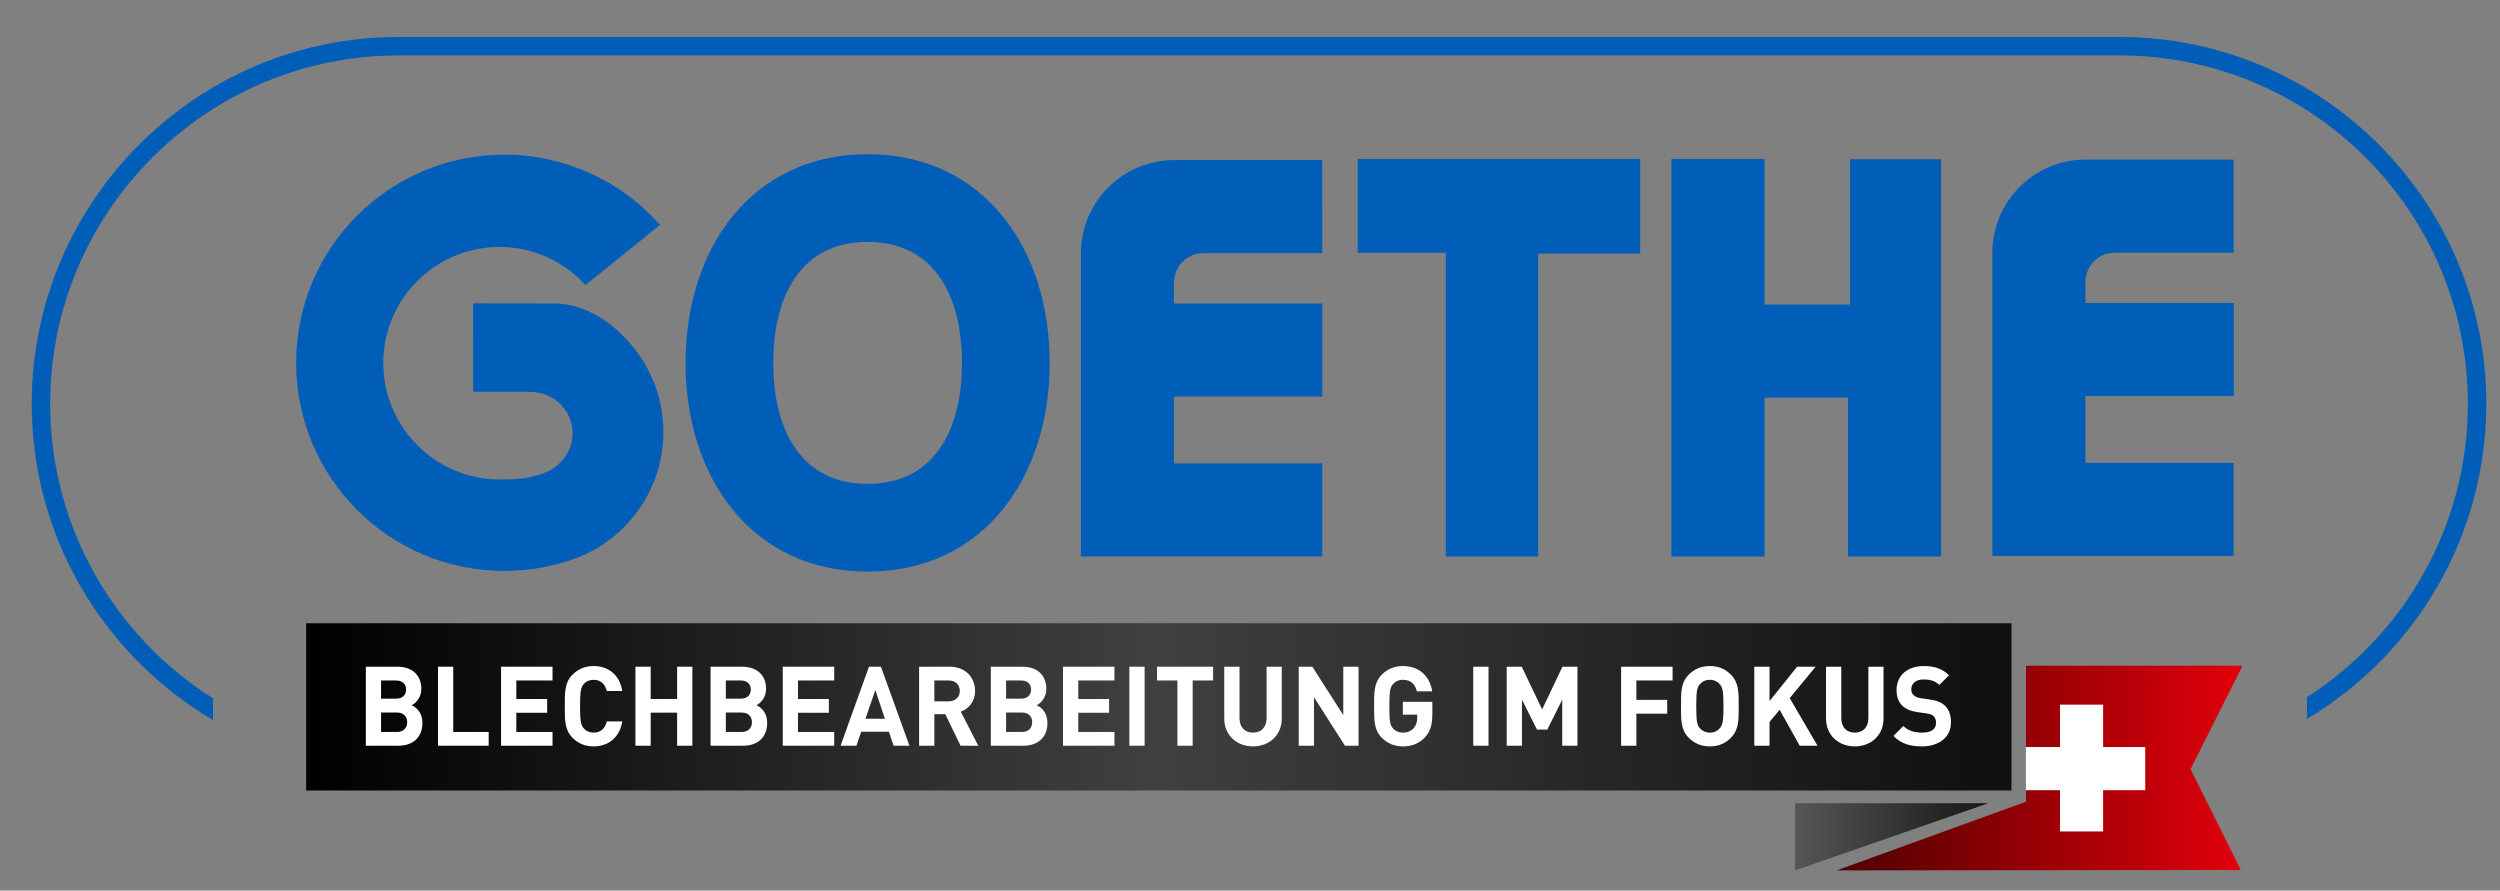
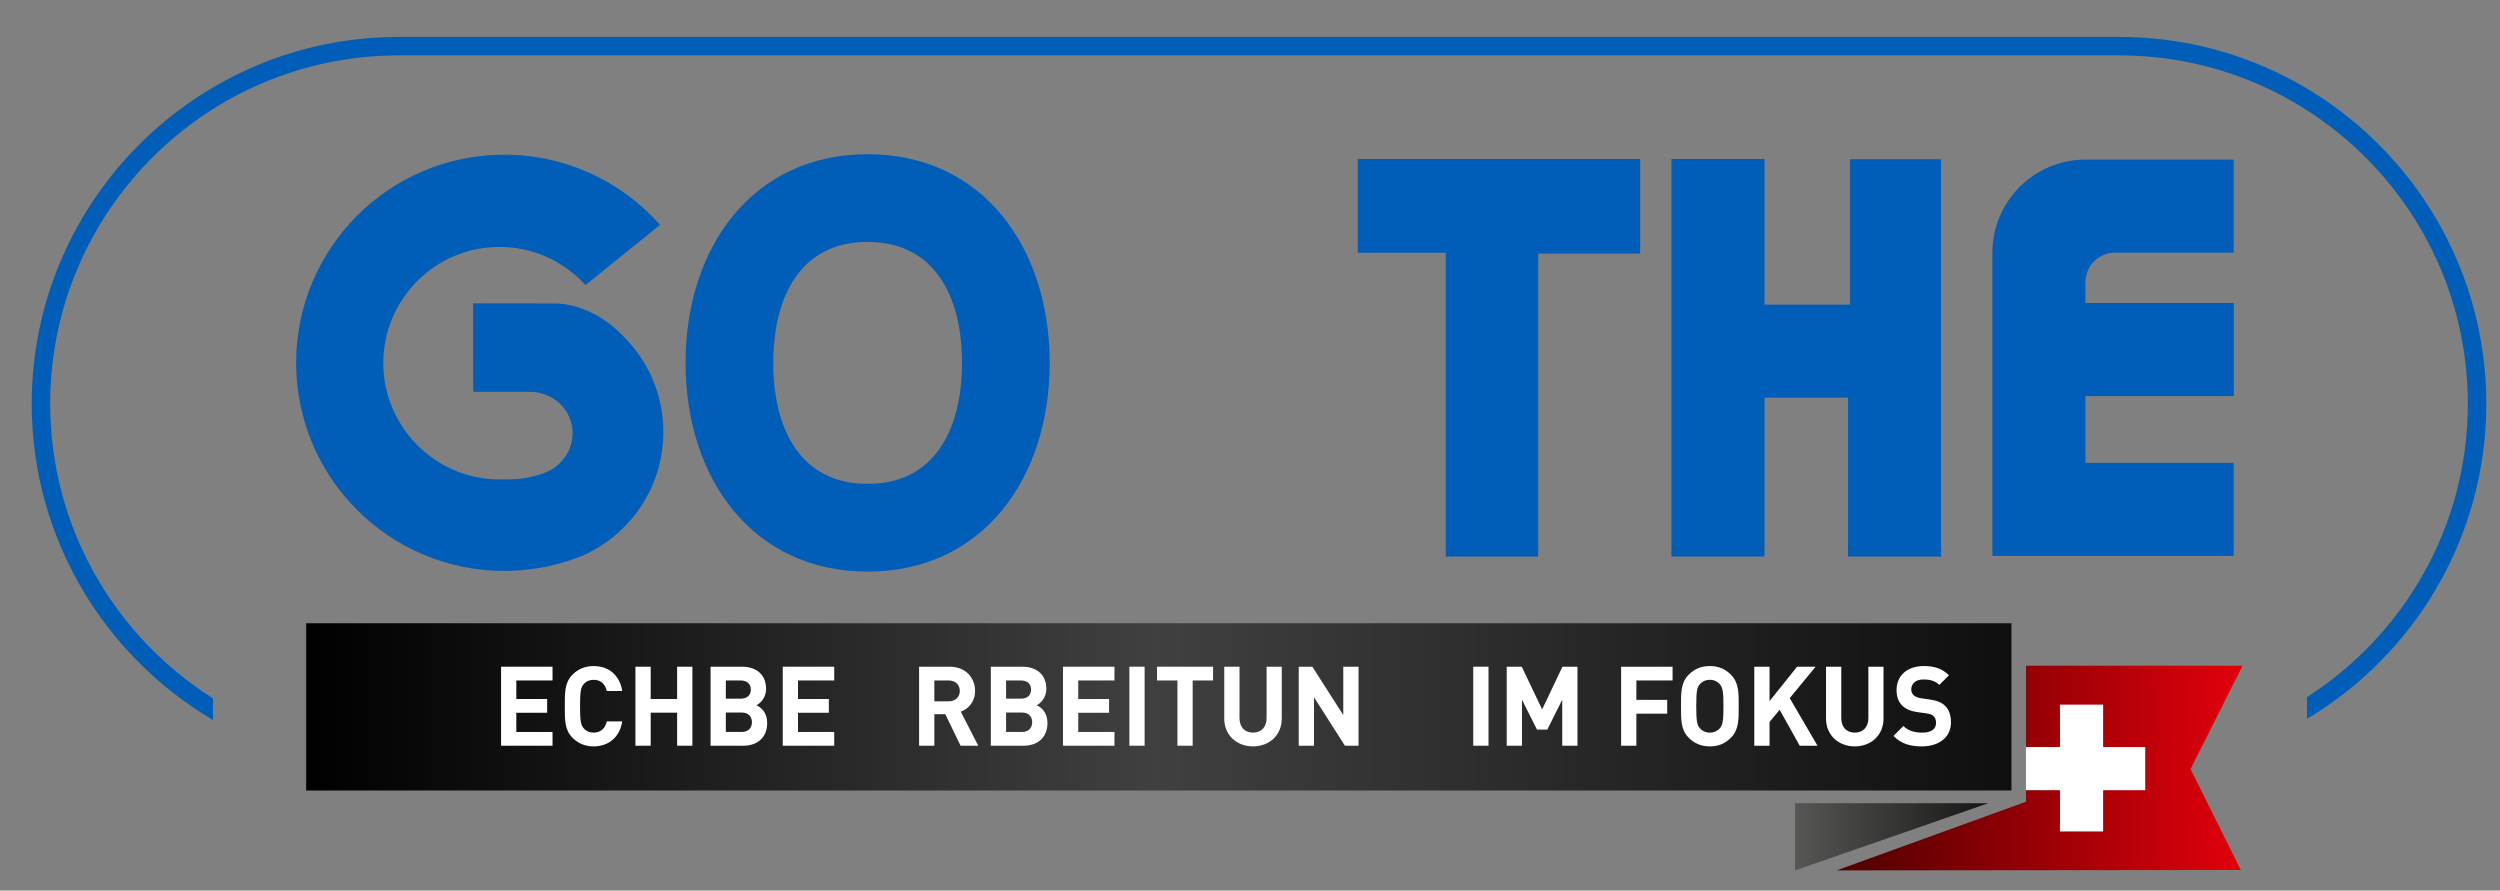
<svg xmlns="http://www.w3.org/2000/svg" version="1.1" id="Ebene_1" x="0px" y="0px" width="698.5px" height="248.833px" viewBox="0 0 698.5 248.833" enable-background="new 0 0 698.5 248.833" xml:space="preserve">
  <rect x="0" y="0" width="698.5" height="248.833" fill="#808080" stroke="none" />
  <linearGradient id="SVGID_1_" gradientUnits="userSpaceOnUse" x1="85.547" y1="197.5" x2="562.006" y2="197.5">
    <stop offset="0" style="stop-color:#000000" />
    <stop offset="0.497" style="stop-color:#404040" />
    <stop offset="0.988" style="stop-color:#101010" />
  </linearGradient>
  <rect x="85.547" y="174.137" fill-rule="evenodd" clip-rule="evenodd" fill="url(#SVGID_1_)" width="476.458" height="46.727" />
  <linearGradient id="SVGID_2_" gradientUnits="userSpaceOnUse" x1="501.541" y1="233.803" x2="555.521" y2="233.803">
    <stop offset="0" style="stop-color:#565655" />
    <stop offset="0.988" style="stop-color:#181716" />
  </linearGradient>
  <polygon fill-rule="evenodd" clip-rule="evenodd" fill="url(#SVGID_2_)" points="555.521,224.417 501.541,243.19 501.541,224.417   " />
  <linearGradient id="SVGID_3_" gradientUnits="userSpaceOnUse" x1="512.631" y1="215.472" x2="626.155" y2="215.472" gradientTransform="matrix(1 -0.002 0.002 1 0.009 0.312)">
    <stop offset="0" style="stop-color:#4E0000" />
    <stop offset="1" style="stop-color:#E2000B" />
  </linearGradient>
  <polygon fill-rule="evenodd" clip-rule="evenodd" fill="url(#SVGID_3_)" points="513.152,243.19 626.078,243.069 612.031,214.887   626.557,185.999 566.066,185.999 566.066,223.999 " />
  <g>
-     <path fill="#FFFFFF" d="M111.345,208.354h-9.135v-22.076h8.767c4.261,0,6.744,2.42,6.744,6.201c0,2.449-1.594,4.031-2.698,4.559   c1.318,0.619,3.004,2.016,3.004,4.961C118.027,206.122,115.238,208.354,111.345,208.354z M110.64,190.124h-4.169v5.084h4.169   c1.809,0,2.82-1.023,2.82-2.541C113.46,191.147,112.448,190.124,110.64,190.124z M110.916,199.084h-4.445v5.426h4.445   c1.931,0,2.851-1.24,2.851-2.729S112.847,199.084,110.916,199.084z" />
-     <path fill="#FFFFFF" d="M122.375,208.354v-22.076h4.261v18.232h9.902v3.844H122.375z" />
    <path fill="#FFFFFF" d="M139.998,208.354v-22.076h14.377v3.846h-10.116v5.178h8.614v3.844h-8.614v5.365h10.116v3.844H139.998z" />
    <path fill="#FFFFFF" d="M165.836,208.542c-2.391,0-4.353-0.869-5.886-2.42c-2.207-2.232-2.146-4.992-2.146-8.805   c0-3.814-0.061-6.574,2.146-8.807c1.533-1.549,3.495-2.418,5.886-2.418c4.077,0,7.265,2.357,8.031,6.977h-4.322   c-0.429-1.768-1.533-3.131-3.678-3.131c-1.165,0-2.115,0.434-2.729,1.146c-0.828,0.93-1.073,1.984-1.073,6.232   s0.245,5.301,1.073,6.232c0.613,0.713,1.563,1.146,2.729,1.146c2.146,0,3.249-1.363,3.678-3.131h4.322   C173.101,206.184,169.882,208.542,165.836,208.542z" />
    <path fill="#FFFFFF" d="M189.19,208.354v-9.238h-7.388v9.238h-4.261v-22.076h4.261v9.023h7.388v-9.023h4.261v22.076H189.19z" />
    <path fill="#FFFFFF" d="M207.67,208.354h-9.135v-22.076h8.767c4.261,0,6.744,2.42,6.744,6.201c0,2.449-1.594,4.031-2.698,4.559   c1.318,0.619,3.004,2.016,3.004,4.961C214.353,206.122,211.563,208.354,207.67,208.354z M206.965,190.124h-4.169v5.084h4.169   c1.809,0,2.82-1.023,2.82-2.541C209.786,191.147,208.774,190.124,206.965,190.124z M207.241,199.084h-4.445v5.426h4.445   c1.931,0,2.851-1.24,2.851-2.729S209.172,199.084,207.241,199.084z" />
    <path fill="#FFFFFF" d="M218.701,208.354v-22.076h14.377v3.846h-10.116v5.178h8.614v3.844h-8.614v5.365h10.116v3.844H218.701z" />
-     <path fill="#FFFFFF" d="M249.658,208.354l-1.288-3.906h-7.755l-1.318,3.906h-4.445l7.939-22.076h3.341l7.971,22.076H249.658z    M244.57,192.79l-2.759,8.031h5.426L244.57,192.79z" />
    <path fill="#FFFFFF" d="M268.383,208.354l-4.261-8.805h-3.066v8.805h-4.261v-22.076h8.553c4.445,0,7.081,3.07,7.081,6.76   c0,3.102-1.87,5.023-3.985,5.799l4.874,9.518H268.383z M265.073,190.124h-4.016v5.828h4.016c1.87,0,3.096-1.209,3.096-2.914   S266.942,190.124,265.073,190.124z" />
    <path fill="#FFFFFF" d="M285.975,208.354h-9.135v-22.076h8.767c4.261,0,6.744,2.42,6.744,6.201c0,2.449-1.594,4.031-2.698,4.559   c1.318,0.619,3.004,2.016,3.004,4.961C292.657,206.122,289.868,208.354,285.975,208.354z M285.27,190.124H281.1v5.084h4.169   c1.809,0,2.82-1.023,2.82-2.541C288.09,191.147,287.078,190.124,285.27,190.124z M285.545,199.084H281.1v5.426h4.445   c1.931,0,2.851-1.24,2.851-2.729S287.477,199.084,285.545,199.084z" />
    <path fill="#FFFFFF" d="M297.005,208.354v-22.076h14.377v3.846h-10.116v5.178h8.614v3.844h-8.614v5.365h10.116v3.844H297.005z" />
    <path fill="#FFFFFF" d="M315.547,208.354v-22.076h4.261v22.076H315.547z" />
    <path fill="#FFFFFF" d="M333.232,190.124v18.23h-4.261v-18.23h-5.702v-3.846h15.665v3.846H333.232z" />
    <path fill="#FFFFFF" d="M350.089,208.542c-4.476,0-8.032-3.07-8.032-7.752v-14.512h4.261v14.355c0,2.543,1.471,4.062,3.771,4.062   s3.801-1.52,3.801-4.062v-14.355h4.23v14.512C358.121,205.471,354.565,208.542,350.089,208.542z" />
    <path fill="#FFFFFF" d="M375.773,208.354l-8.646-13.549v13.549h-4.26v-22.076h3.801l8.645,13.52v-13.52h4.262v22.076H375.773z" />
-     <path fill="#FFFFFF" d="M398.116,206.03c-1.748,1.828-3.832,2.512-6.162,2.512c-2.391,0-4.354-0.869-5.887-2.42   c-2.207-2.232-2.145-4.992-2.145-8.805c0-3.814-0.062-6.574,2.145-8.807c1.533-1.549,3.434-2.418,5.887-2.418   c5.059,0,7.633,3.35,8.215,7.07h-4.291c-0.49-2.078-1.748-3.225-3.924-3.225c-1.164,0-2.115,0.465-2.729,1.178   c-0.828,0.93-1.043,1.953-1.043,6.201s0.215,5.301,1.043,6.232c0.613,0.713,1.564,1.146,2.729,1.146c1.287,0,2.33-0.465,3.035-1.24   c0.705-0.807,0.98-1.799,0.98-2.945v-0.838h-4.016v-3.596h8.246v3.225C400.2,202.495,399.647,204.417,398.116,206.03z" />
    <path fill="#FFFFFF" d="M411.627,208.354v-22.076h4.262v22.076H411.627z" />
    <path fill="#FFFFFF" d="M436.486,208.354v-12.867l-4.17,8.371h-2.881l-4.199-8.371v12.867h-4.262v-22.076h4.199l5.703,11.938   l5.67-11.938h4.199v22.076H436.486z" />
    <path fill="#FFFFFF" d="M457.201,190.124v5.426h8.613v3.844h-8.613v8.961h-4.262v-22.076h14.379v3.846H457.201z" />
    <path fill="#FFFFFF" d="M483.623,206.122c-1.533,1.551-3.404,2.42-5.887,2.42s-4.383-0.869-5.916-2.42   c-2.207-2.232-2.146-4.992-2.146-8.805c0-3.814-0.061-6.574,2.146-8.807c1.533-1.549,3.434-2.418,5.916-2.418   s4.354,0.869,5.887,2.418c2.207,2.232,2.176,4.992,2.176,8.807C485.799,201.129,485.83,203.889,483.623,206.122z M480.465,191.116   c-0.613-0.713-1.562-1.178-2.729-1.178c-1.164,0-2.146,0.465-2.758,1.178c-0.828,0.93-1.043,1.953-1.043,6.201   s0.215,5.271,1.043,6.201c0.611,0.713,1.594,1.178,2.758,1.178c1.166,0,2.115-0.465,2.729-1.178   c0.828-0.93,1.072-1.953,1.072-6.201S481.293,192.045,480.465,191.116z" />
    <path fill="#FFFFFF" d="M502.838,208.354l-5.609-10.045l-2.82,3.41v6.635h-4.262v-22.076h4.262v9.613l7.695-9.613h5.18   l-7.234,8.775l7.756,13.301H502.838z" />
    <path fill="#FFFFFF" d="M518.223,208.542c-4.477,0-8.031-3.07-8.031-7.752v-14.512h4.26v14.355c0,2.543,1.473,4.062,3.771,4.062   s3.801-1.52,3.801-4.062v-14.355h4.23v14.512C526.254,205.471,522.699,208.542,518.223,208.542z" />
    <path fill="#FFFFFF" d="M537.01,208.542c-3.311,0-5.824-0.715-7.971-2.916l2.76-2.789c1.379,1.395,3.248,1.859,5.271,1.859   c2.514,0,3.863-0.961,3.863-2.729c0-0.775-0.215-1.426-0.676-1.859c-0.428-0.404-0.918-0.621-1.93-0.775l-2.637-0.373   c-1.871-0.279-3.25-0.867-4.23-1.828c-1.043-1.055-1.564-2.48-1.564-4.342c0-3.938,2.883-6.697,7.604-6.697   c3.004,0,5.18,0.744,7.051,2.574l-2.697,2.697c-1.381-1.334-3.035-1.52-4.477-1.52c-2.268,0-3.371,1.271-3.371,2.791   c0,0.557,0.184,1.146,0.643,1.58c0.43,0.404,1.135,0.744,2.023,0.869l2.576,0.371c1.992,0.279,3.248,0.838,4.168,1.705   c1.164,1.117,1.686,2.729,1.686,4.684C545.102,206.122,541.576,208.542,537.01,208.542z" />
  </g>
  <path fill="#005EB8" d="M592.188,10.326H111.347C54.837,10.326,8.862,56.3,8.862,112.811c0,37.608,20.374,70.526,50.65,88.358  v-6.041c-27.308-17.26-45.493-47.693-45.493-82.317c0-53.666,43.662-97.327,97.327-97.327v-0.01h480.841v0.01  c53.666,0,97.328,43.661,97.328,97.327c0,34.391-17.947,64.651-44.947,81.965v6.078c29.975-17.902,50.104-50.662,50.104-88.043  C694.672,56.3,648.697,10.326,592.188,10.326z" />
  <rect x="575.555" y="196.875" fill-rule="evenodd" clip-rule="evenodd" fill="#FFFFFF" width="12.059" height="35.432" />
  <rect x="566.045" y="208.721" fill-rule="evenodd" clip-rule="evenodd" fill="#FFFFFF" width="33.332" height="12.059" />
  <polygon fill-rule="evenodd" clip-rule="evenodd" fill="#005EB8" points="379.347,44.419 458.262,44.419 458.262,70.853   429.762,70.853 429.762,155.499 403.955,155.499 403.955,70.627 379.347,70.627 " />
  <polygon fill-rule="evenodd" clip-rule="evenodd" fill="#005EB8" points="466.998,44.419 466.998,155.499 493.008,155.499   493.008,111.104 516.326,111.104 516.326,155.499 542.336,155.499 542.336,44.481 516.898,44.481 516.898,85.102 493.008,85.102   493.008,44.419 " />
  <path fill="#005EB8" d="M173.723,93.513L173.723,93.513c0,0-7.916-8.726-18.877-8.726l-18.981-0.027l0,0h-3.683v1.704h0.003  l0.035,23.005h12.876c1.226-0.02,2.105,0.035,3.316,0.035c1.206,0,2.352,0.236,3.446,0.578c4.695,1.475,8.123,5.811,8.123,10.994  c0,3.046-1.205,5.801-3.133,7.864c-2.023,2.173-4.125,3.237-7.944,4.153c-2.928,0.868-6.123,0.859-9.335,0.859  c-12.95,0-24.096-7.595-29.313-18.555c-2.012-4.222-3.169-8.931-3.169-13.922c0-17.938,14.544-32.481,32.482-32.481  c9.529,0,18.077,4.119,24.007,10.665l20.839-16.837c-10.655-12.019-26.201-19.605-43.522-19.605  c-32.114,0-58.148,26.04-58.148,58.151c0,32.114,26.034,58.148,58.148,58.148c6.04,0,11.861-0.922,17.337-2.631  c0.787-0.229,3.934-1.398,4.402-1.586c13.359-5.816,22.708-19.115,22.708-34.615C185.341,109.995,180.869,100.377,173.723,93.513z" />
  <path fill-rule="evenodd" clip-rule="evenodd" fill="#005EB8" d="M242.412,43.083c-32.203,0-50.867,26.105-50.867,58.306  c0,32.201,18.664,58.316,50.867,58.316c32.205,0,50.873-26.115,50.873-58.316C293.285,69.189,274.617,43.083,242.412,43.083z   M242.412,135.19c-18.668,0-26.361-15.133-26.361-33.801c0-18.666,7.693-33.8,26.361-33.8c18.67,0,26.363,15.134,26.363,33.8  C268.775,120.057,261.082,135.19,242.412,135.19z" />
-   <path fill="#005EB8" d="M369.46,110.807V84.803h-41.449v-5.83c0-4.551,3.689-8.24,8.24-8.24h33.177V44.73h-41.361  c-14.373,0-26.029,11.637-26.061,26.003v84.666v0.078h67.421v-26.002h-41.417v-18.668H369.46z" />
  <path fill="#005EB8" d="M624.119,110.663V84.659H582.67v-5.83c0-4.551,3.689-8.24,8.24-8.24h33.178V44.585h-41.361  c-14.373,0-26.029,11.637-26.061,26.003v84.666v0.078h67.422v-26.002H582.67v-18.668H624.119z" />
</svg>